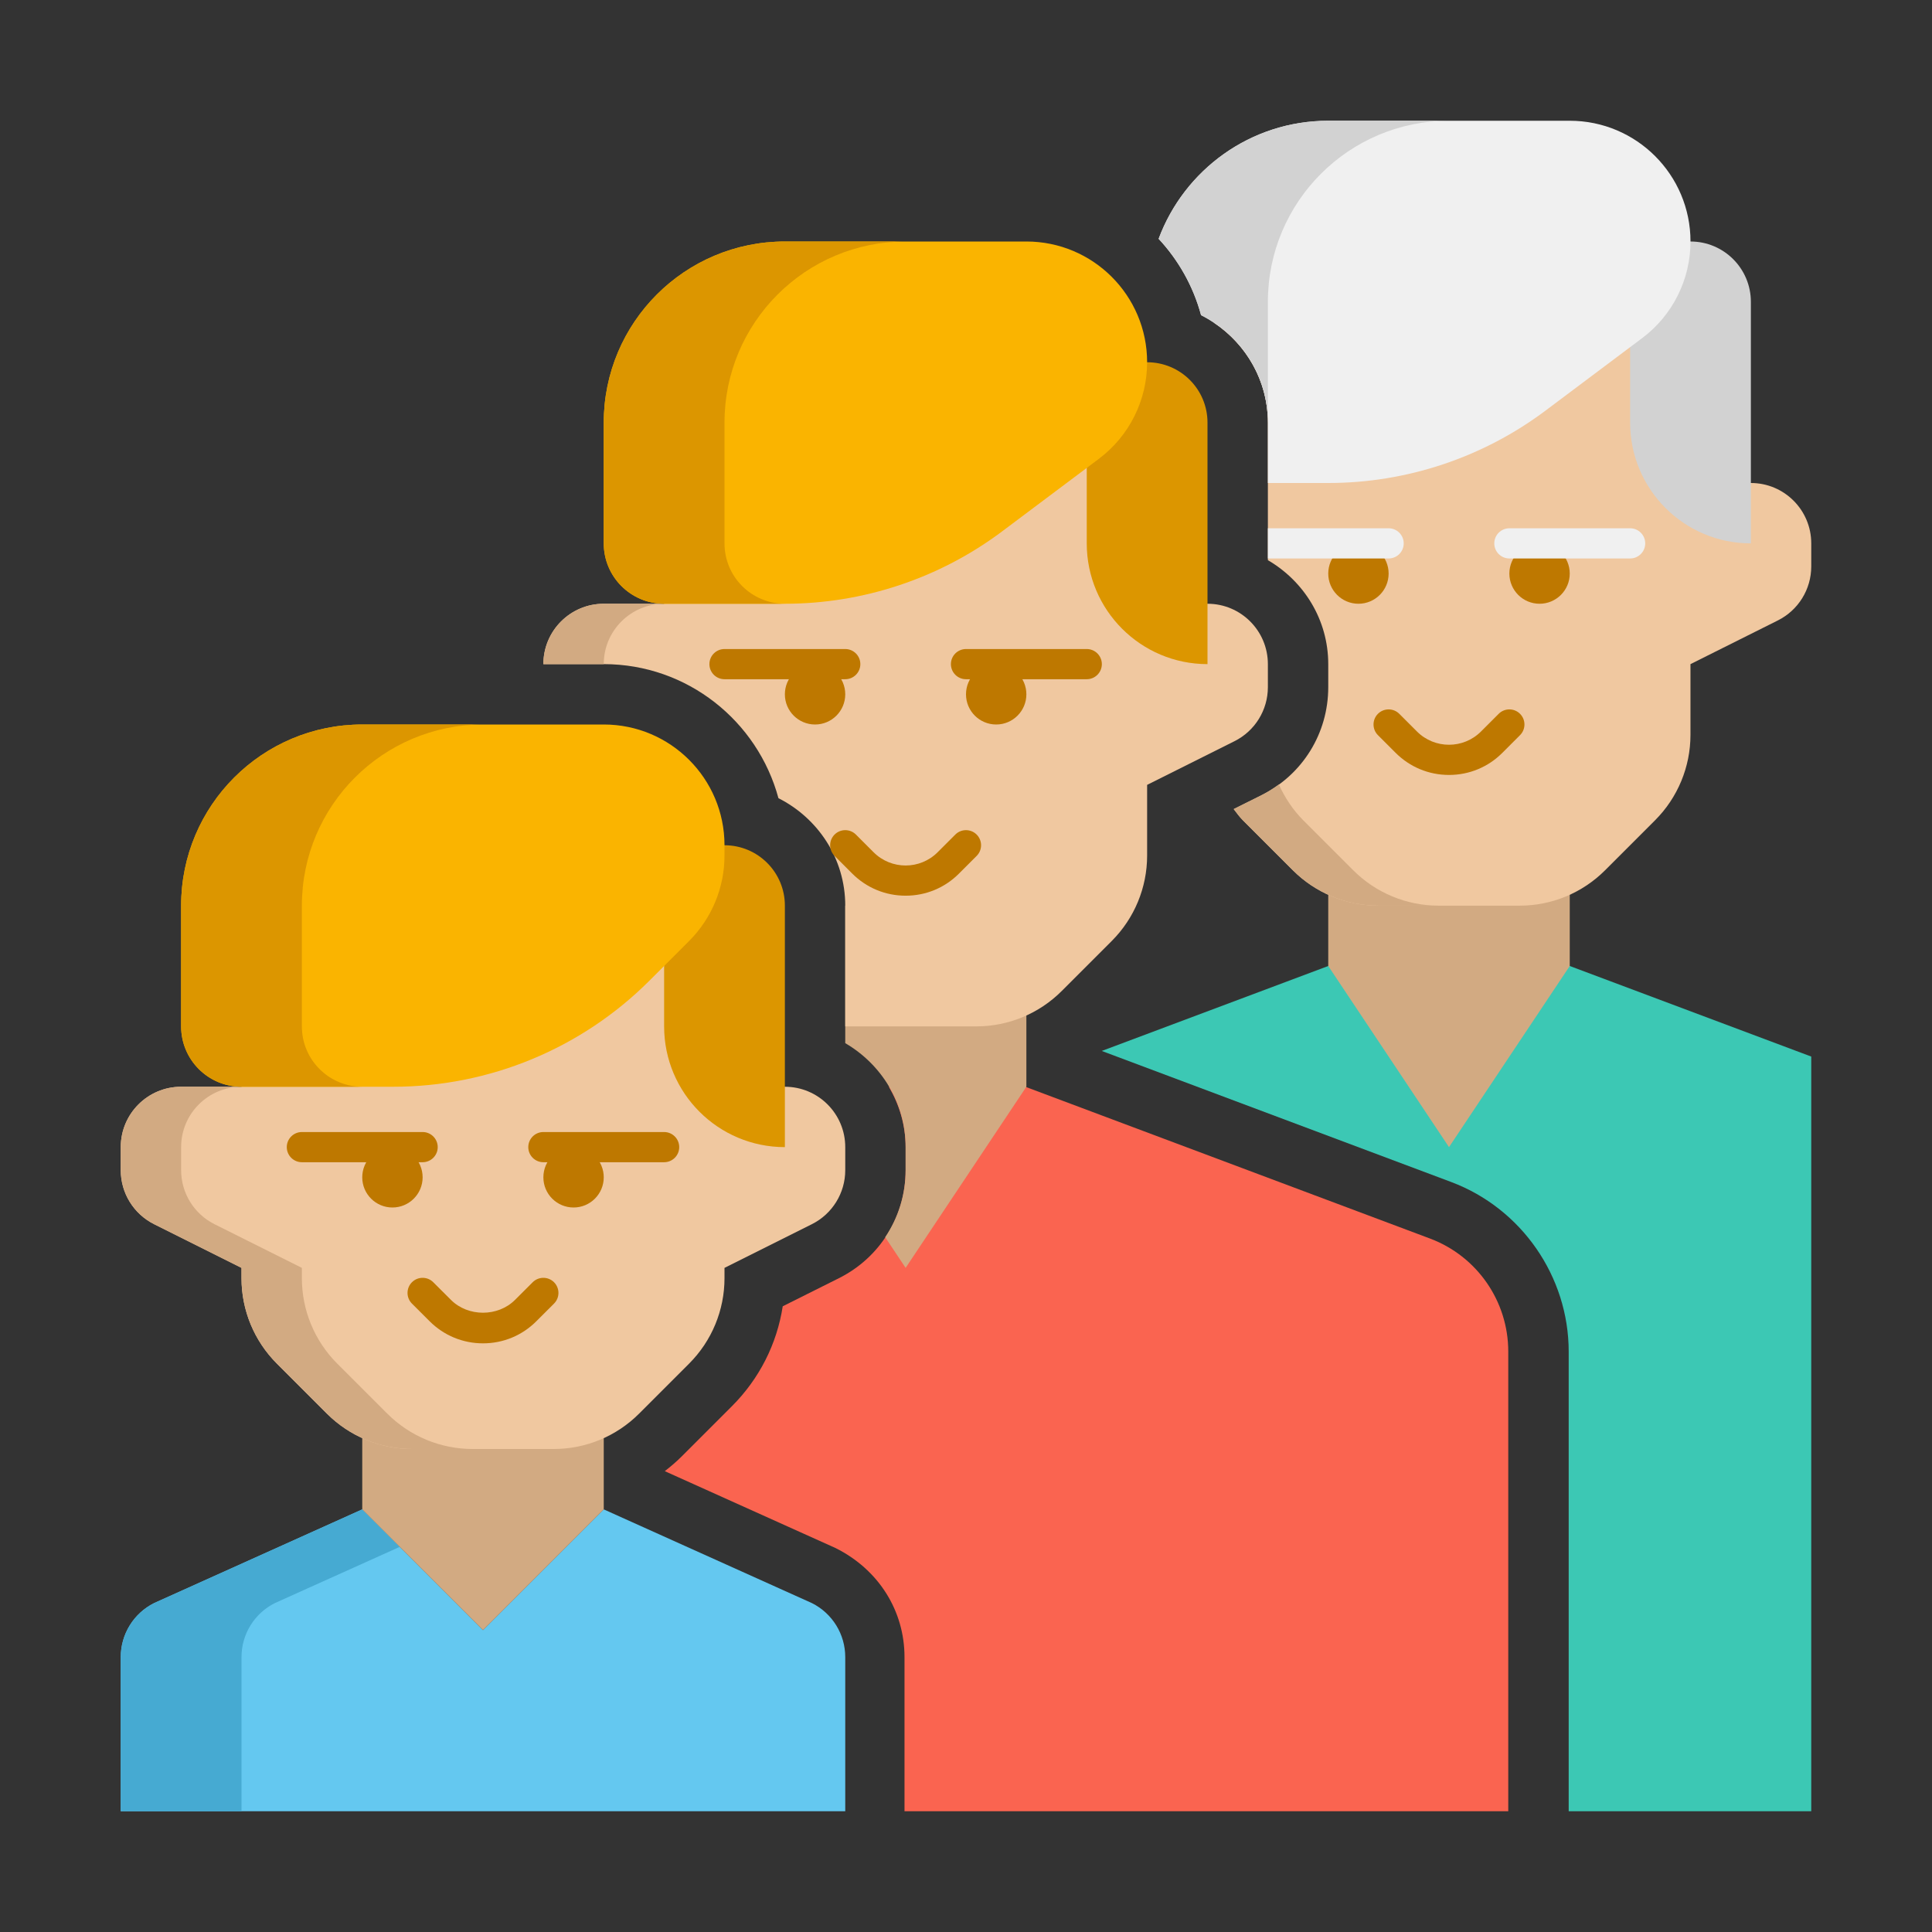
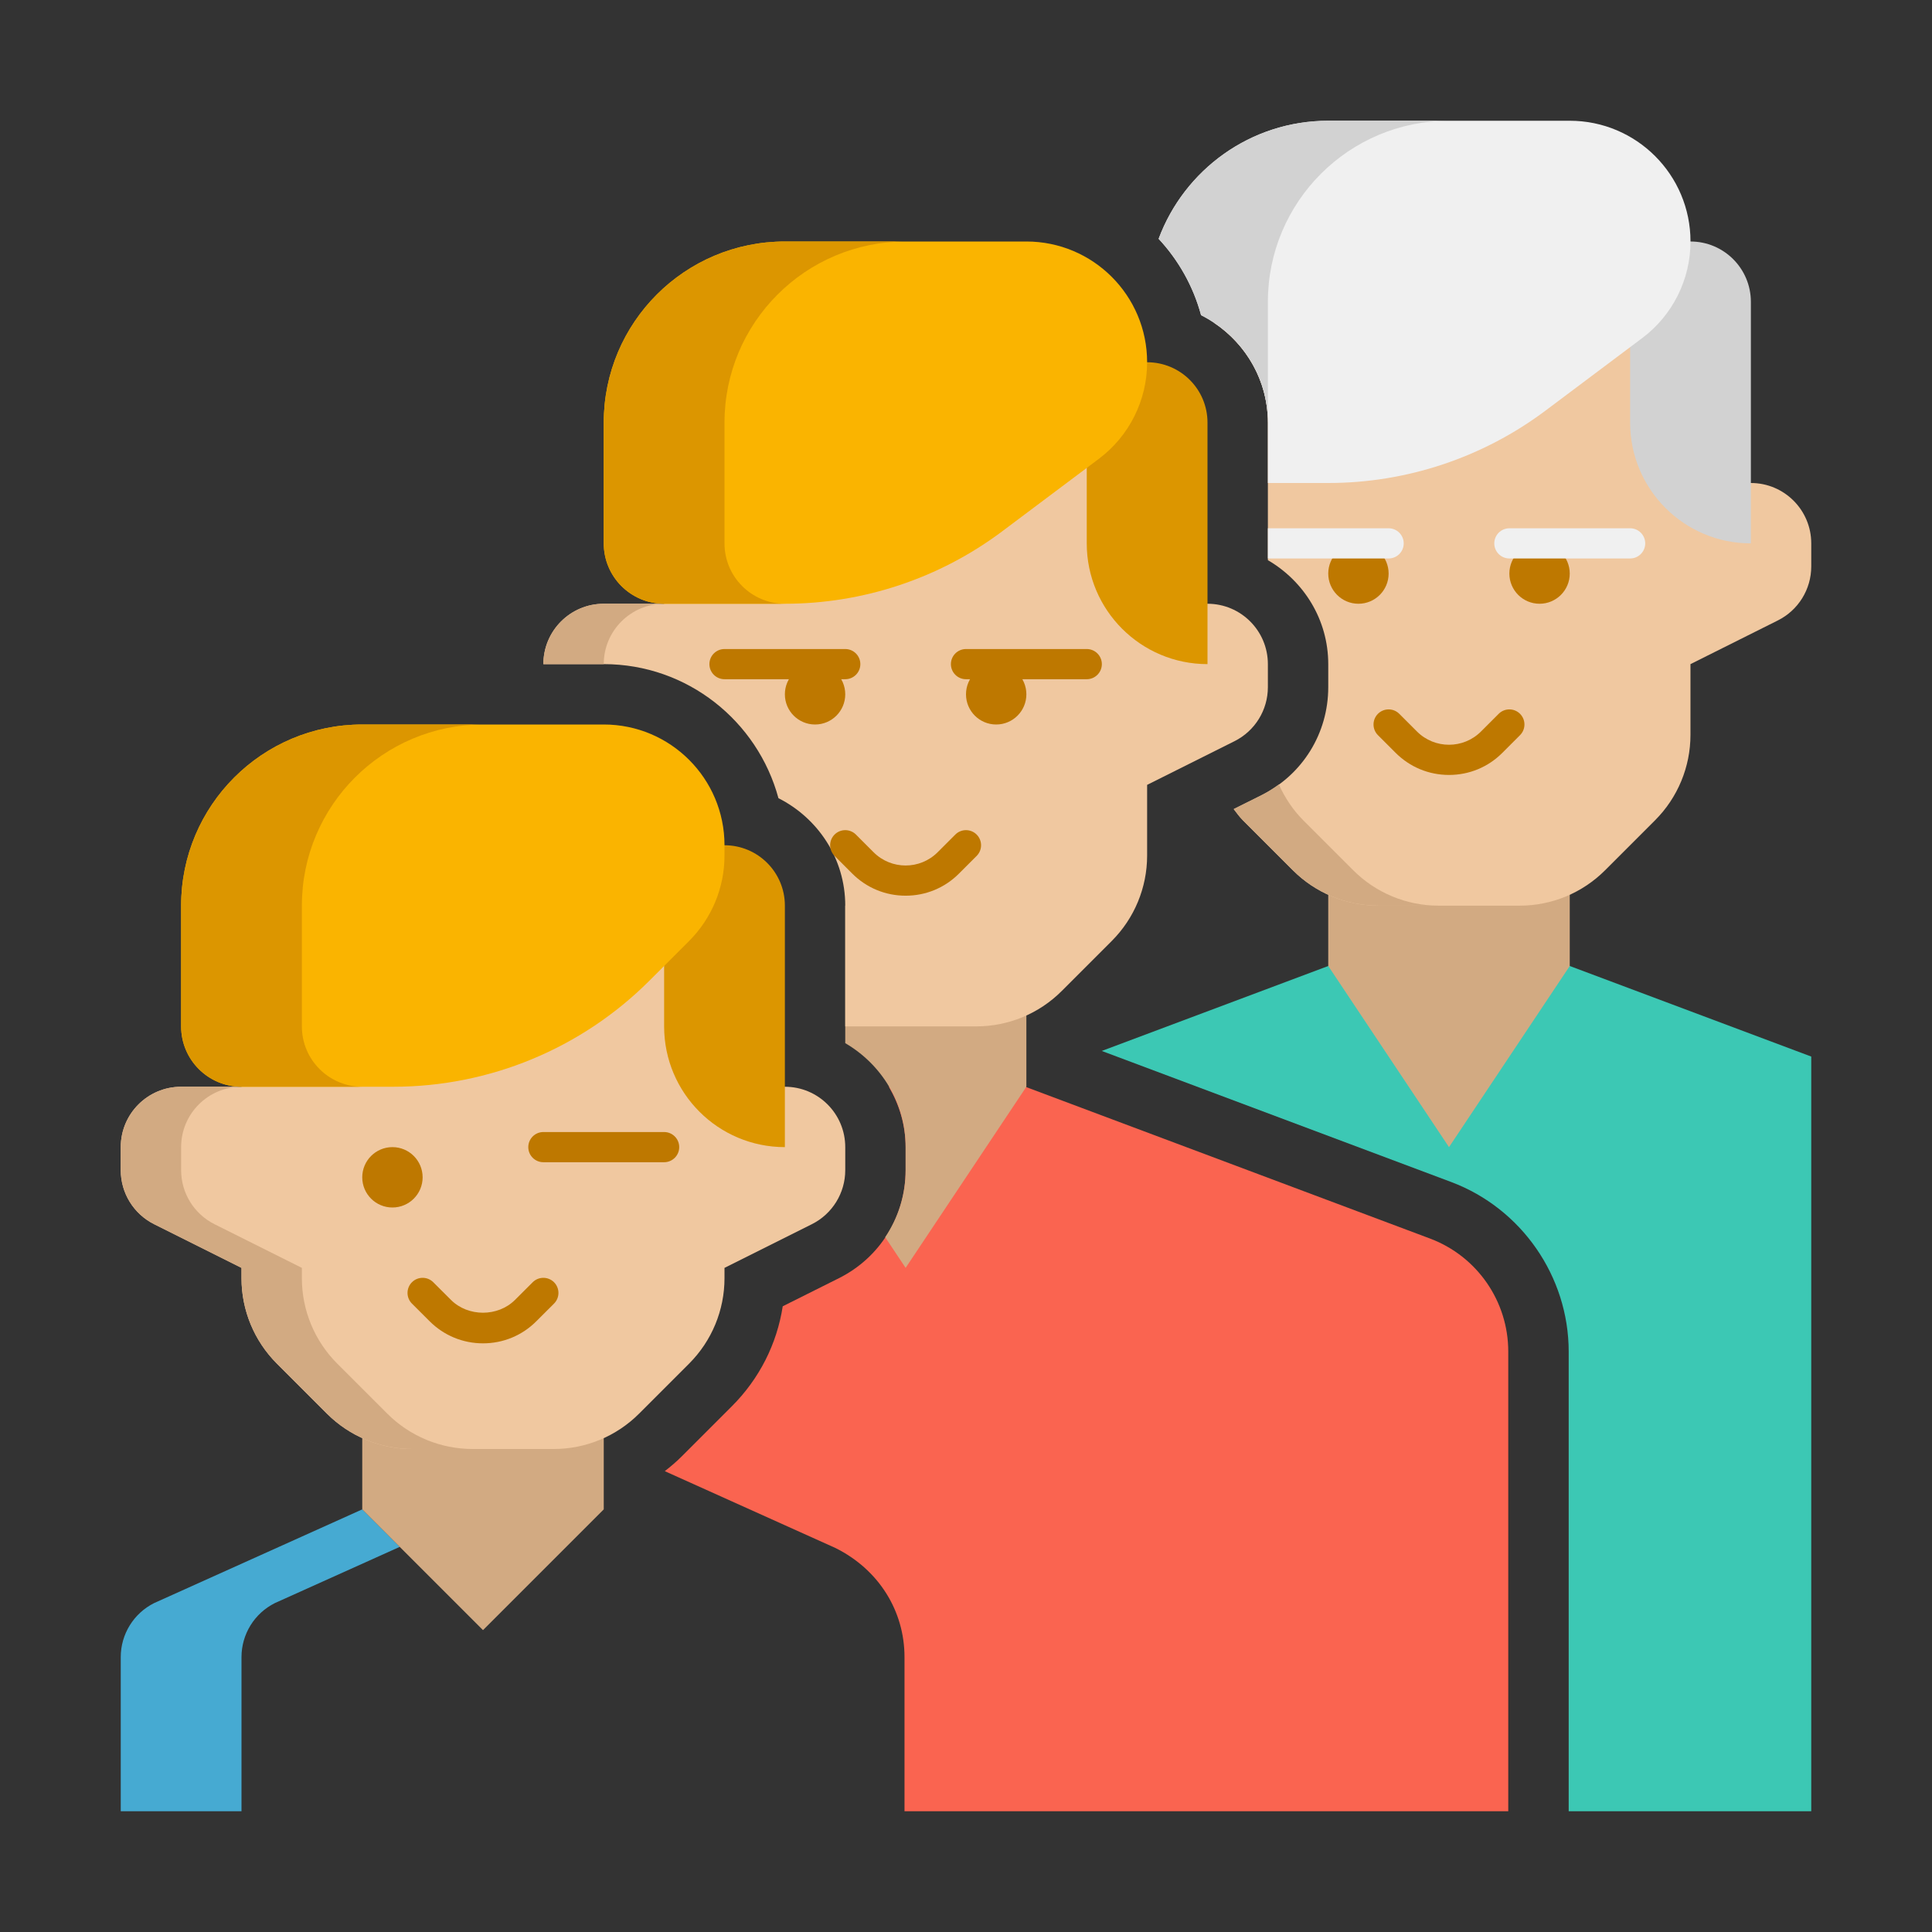
<svg xmlns="http://www.w3.org/2000/svg" height="512" viewBox="0 0 64 64" width="512">
  <rect x="0" y="0" width="64" height="64" fill="#333333" stroke="none" />
  <g id="Icons">
    <g>
      <g>
        <path d="m47.368 41.027-13.404-5.027h-4.52c.344.591.556 1.268.556 2v.764c0 1.525-.847 2.896-2.211 3.578l-1.86.93c-.193 1.25-.775 2.403-1.687 3.314l-1.657 1.657c-.178.178-.368.339-.563.491l5.657 2.547c1.437.717 2.284 2.088 2.284 3.613v5.106h20v-15.228c.001-1.667-1.034-3.16-2.595-3.745z" fill="#fa6450" />
      </g>
      <g>
        <path d="m60 60v-25l-8-3h-8l-7.503 2.814 11.574 4.341c2.329.873 3.894 3.131 3.894 5.618v15.227z" fill="#3cc8b4" />
      </g>
      <g>
        <path d="m52 32v-6h-8v6l4 6z" fill="#d2aa82" />
      </g>
      <g>
        <path d="m58 16h-2v-4.187c0-2.234-1.829-4.034-4.063-4l-8 .125c-1.748.027-3.203 1.18-3.721 2.756 1.071.717 1.784 1.924 1.784 3.306v4.556c1.19.694 2 1.97 2 3.444v.764c0 1.525-.847 2.896-2.211 3.578l-.921.46c.098.125.189.256.303.37l1.657 1.657c.75.75 1.768 1.172 2.828 1.172h4.686c1.061 0 2.078-.421 2.828-1.172l1.657-1.657c.75-.75 1.172-1.768 1.172-2.828v-2.344l2.894-1.447c.679-.339 1.107-1.031 1.107-1.789v-.764c0-1.105-.895-2-2-2z" fill="#f0c8a0" />
      </g>
      <g>
        <path d="m48 25.671c-.668 0-1.295-.26-1.768-.732l-.586-.586c-.195-.195-.195-.512 0-.707s.512-.195.707 0l.586.586c.585.585 1.536.585 2.121 0l.586-.586c.195-.195.512-.195.707 0s.195.512 0 .707l-.586.586c-.472.473-1.099.732-1.767.732z" fill="#be7800" />
      </g>
      <g>
        <circle cx="45" cy="19" fill="#be7800" r="1" />
      </g>
      <g>
        <circle cx="51" cy="19" fill="#be7800" r="1" />
      </g>
      <g>
        <path d="m58 18c-2.209 0-4-1.791-4-4v-6h2c1.105 0 2 .895 2 2z" fill="#d2d2d2" />
      </g>
      <g>
        <path d="m28 30v4.556c1.19.694 2 1.97 2 3.444v.764c0 .812-.246 1.576-.677 2.22l.677 1.016 4-6v-6z" fill="#d2aa82" />
      </g>
      <g>
        <path d="m40 20h-2v-4.187c0-2.234-1.829-4.034-4.063-4l-8 .125c-2.185.034-3.937 1.815-3.937 4v4.062h-2c-1.105 0-2 .895-2 2h2c2.769 0 5.098 1.887 5.787 4.441 1.306.659 2.213 1.999 2.213 3.559v4h4.343c1.061 0 2.078-.421 2.828-1.172l1.657-1.657c.75-.75 1.172-1.768 1.172-2.828v-2.343l2.894-1.447c.678-.339 1.106-1.031 1.106-1.789v-.764c0-1.105-.895-2-2-2z" fill="#f0c8a0" />
      </g>
      <g>
        <path d="m28 22.5h-4c-.276 0-.5-.224-.5-.5s.224-.5.5-.5h4c.276 0 .5.224.5.5s-.224.5-.5.5z" fill="#be7800" />
      </g>
      <g>
        <path d="m30 29.671c-.668 0-1.295-.26-1.768-.732l-.586-.586c-.195-.195-.195-.512 0-.707s.512-.195.707 0l.586.586c.585.585 1.536.585 2.121 0l.586-.586c.195-.195.512-.195.707 0s.195.512 0 .707l-.586.586c-.472.473-1.099.732-1.767.732z" fill="#be7800" />
      </g>
      <g>
        <circle cx="27" cy="23" fill="#be7800" r="1" />
      </g>
      <g>
        <path d="m36 22.5h-4c-.276 0-.5-.224-.5-.5s.224-.5.5-.5h4c.276 0 .5.224.5.5s-.224.5-.5.5z" fill="#be7800" />
      </g>
      <g>
        <circle cx="33" cy="23" fill="#be7800" r="1" />
      </g>
      <g>
        <path d="m40 22c-2.209 0-4-1.791-4-4v-6h2c1.105 0 2 .895 2 2z" fill="#dc9600" />
      </g>
      <g>
        <path d="m52 4h-8c-2.578 0-4.77 1.629-5.619 3.911.657.706 1.148 1.571 1.406 2.529 1.306.66 2.213 2 2.213 3.56v2h2c2.596 0 5.123-.842 7.2-2.4l3.2-2.4c1.007-.755 1.6-1.941 1.6-3.2 0-2.209-1.791-4-4-4z" fill="#f0f0f0" />
      </g>
      <g>
        <path d="m42.364 25.985c-.181.132-.37.255-.575.357l-.921.46c.098.125.189.256.303.37l1.657 1.657c.75.75 1.768 1.172 2.828 1.172h2c-1.061 0-2.078-.421-2.828-1.172l-1.657-1.657c-.344-.345-.61-.751-.807-1.187z" fill="#d2aa82" />
      </g>
      <g>
        <path d="m39.787 10.441c1.306.659 2.213 1.999 2.213 3.559v-4c0-3.314 2.686-6 6-6h-4c-2.578 0-4.77 1.629-5.619 3.911.658.707 1.148 1.571 1.406 2.53z" fill="#d2d2d2" />
      </g>
      <g>
        <path d="m20 18v-4c0-3.314 2.686-6 6-6h8c2.209 0 4 1.791 4 4 0 1.259-.593 2.445-1.6 3.2l-3.2 2.4c-2.077 1.558-4.604 2.4-7.2 2.4h-4c-1.105 0-2-.895-2-2z" fill="#fab400" />
      </g>
      <g>
        <path d="m24 18v-4c0-3.314 2.686-6 6-6h-4c-3.314 0-6 2.686-6 6v4c0 1.105.895 2 2 2h4c-1.105 0-2-.895-2-2z" fill="#dc9600" />
      </g>
      <g>
-         <path d="m28 60h-24v-5.107c0-.758.428-1.45 1.106-1.789l6.894-3.104 4 4 4-4 6.894 3.104c.678.339 1.106 1.031 1.106 1.789z" fill="#64c8f0" />
-       </g>
+         </g>
      <g>
        <path d="m9.106 53.104 4.136-1.862-1.242-1.242-6.894 3.104c-.678.339-1.106 1.031-1.106 1.789v5.107h4v-5.107c0-.758.428-1.45 1.106-1.789z" fill="#46aad2" />
      </g>
      <g>
        <path d="m12 50v-4h8v4l-4 4z" fill="#d2aa82" />
      </g>
      <g>
        <path d="m26 36h-2v-6c0-1.105-.895-2-2-2h-12c-1.105 0-2 .895-2 2v6h-2c-1.105 0-2 .895-2 2v.764c0 .758.428 1.45 1.106 1.789l2.894 1.447v.343c0 1.061.421 2.078 1.172 2.828l1.657 1.657c.75.75 1.768 1.172 2.828 1.172h4.686c1.061 0 2.078-.421 2.828-1.172l1.657-1.657c.75-.75 1.172-1.768 1.172-2.828v-.343l2.894-1.447c.678-.339 1.106-1.032 1.106-1.789v-.764c0-1.105-.895-2-2-2z" fill="#f0c8a0" />
      </g>
      <g>
        <path d="m11.172 45.172c-.751-.751-1.172-1.768-1.172-2.829v-.343l-2.894-1.447c-.678-.339-1.106-1.032-1.106-1.789v-.764c0-1.105.895-2 2-2h-2c-1.105 0-2 .895-2 2v.764c0 .758.428 1.45 1.106 1.789l2.894 1.447v.343c0 1.061.421 2.078 1.172 2.828l1.657 1.657c.75.75 1.768 1.172 2.828 1.172h2c-1.061 0-2.078-.421-2.828-1.172z" fill="#d2aa82" />
      </g>
      <g>
        <path d="m26 38c-2.209 0-4-1.791-4-4v-6h2c1.105 0 2 .895 2 2z" fill="#dc9600" />
      </g>
      <g>
        <path d="m22 20h-2c-1.105 0-2 .895-2 2h2c0-1.105.895-2 2-2z" fill="#d2aa82" />
      </g>
      <g>
        <path d="m20 24h-8c-3.314 0-6 2.686-6 6v4c0 1.105.895 2 2 2h5.029c3.183 0 6.235-1.264 8.485-3.515l1.314-1.314c.75-.75 1.172-1.768 1.172-2.828v-.343c0-2.209-1.791-4-4-4z" fill="#fab400" />
      </g>
      <g>
        <path d="m10 34v-4c0-3.314 2.686-6 6-6h-4c-3.314 0-6 2.686-6 6v4c0 1.105.895 2 2 2h4c-1.105 0-2-.895-2-2z" fill="#dc9600" />
      </g>
      <g>
-         <path d="m14 38.5h-4c-.276 0-.5-.224-.5-.5s.224-.5.5-.5h4c.276 0 .5.224.5.5s-.224.5-.5.5z" fill="#be7800" />
-       </g>
+         </g>
      <g>
        <path d="m16 44.5c-.668 0-1.296-.26-1.768-.732l-.586-.585c-.195-.195-.195-.512 0-.707s.512-.195.707 0l.586.585c.566.566 1.555.566 2.121 0l.586-.585c.195-.195.512-.195.707 0s.195.512 0 .707l-.586.585c-.471.472-1.099.732-1.767.732z" fill="#be7800" />
      </g>
      <g>
        <circle cx="13" cy="39" fill="#be7800" r="1" />
      </g>
      <g>
        <path d="m22 38.5h-4c-.276 0-.5-.224-.5-.5s.224-.5.5-.5h4c.276 0 .5.224.5.5s-.224.5-.5.5z" fill="#be7800" />
      </g>
      <g>
-         <circle cx="19" cy="39" fill="#be7800" r="1" />
-       </g>
+         </g>
      <g>
        <path d="m46 17.5h-4v1h4c.276 0 .5-.224.5-.5s-.224-.5-.5-.5z" fill="#f0f0f0" />
      </g>
      <g>
        <g>
          <path d="m54 18.5h-4c-.276 0-.5-.224-.5-.5s.224-.5.5-.5h4c.276 0 .5.224.5.5s-.224.5-.5.5z" fill="#f0f0f0" />
        </g>
      </g>
    </g>
  </g>
</svg>